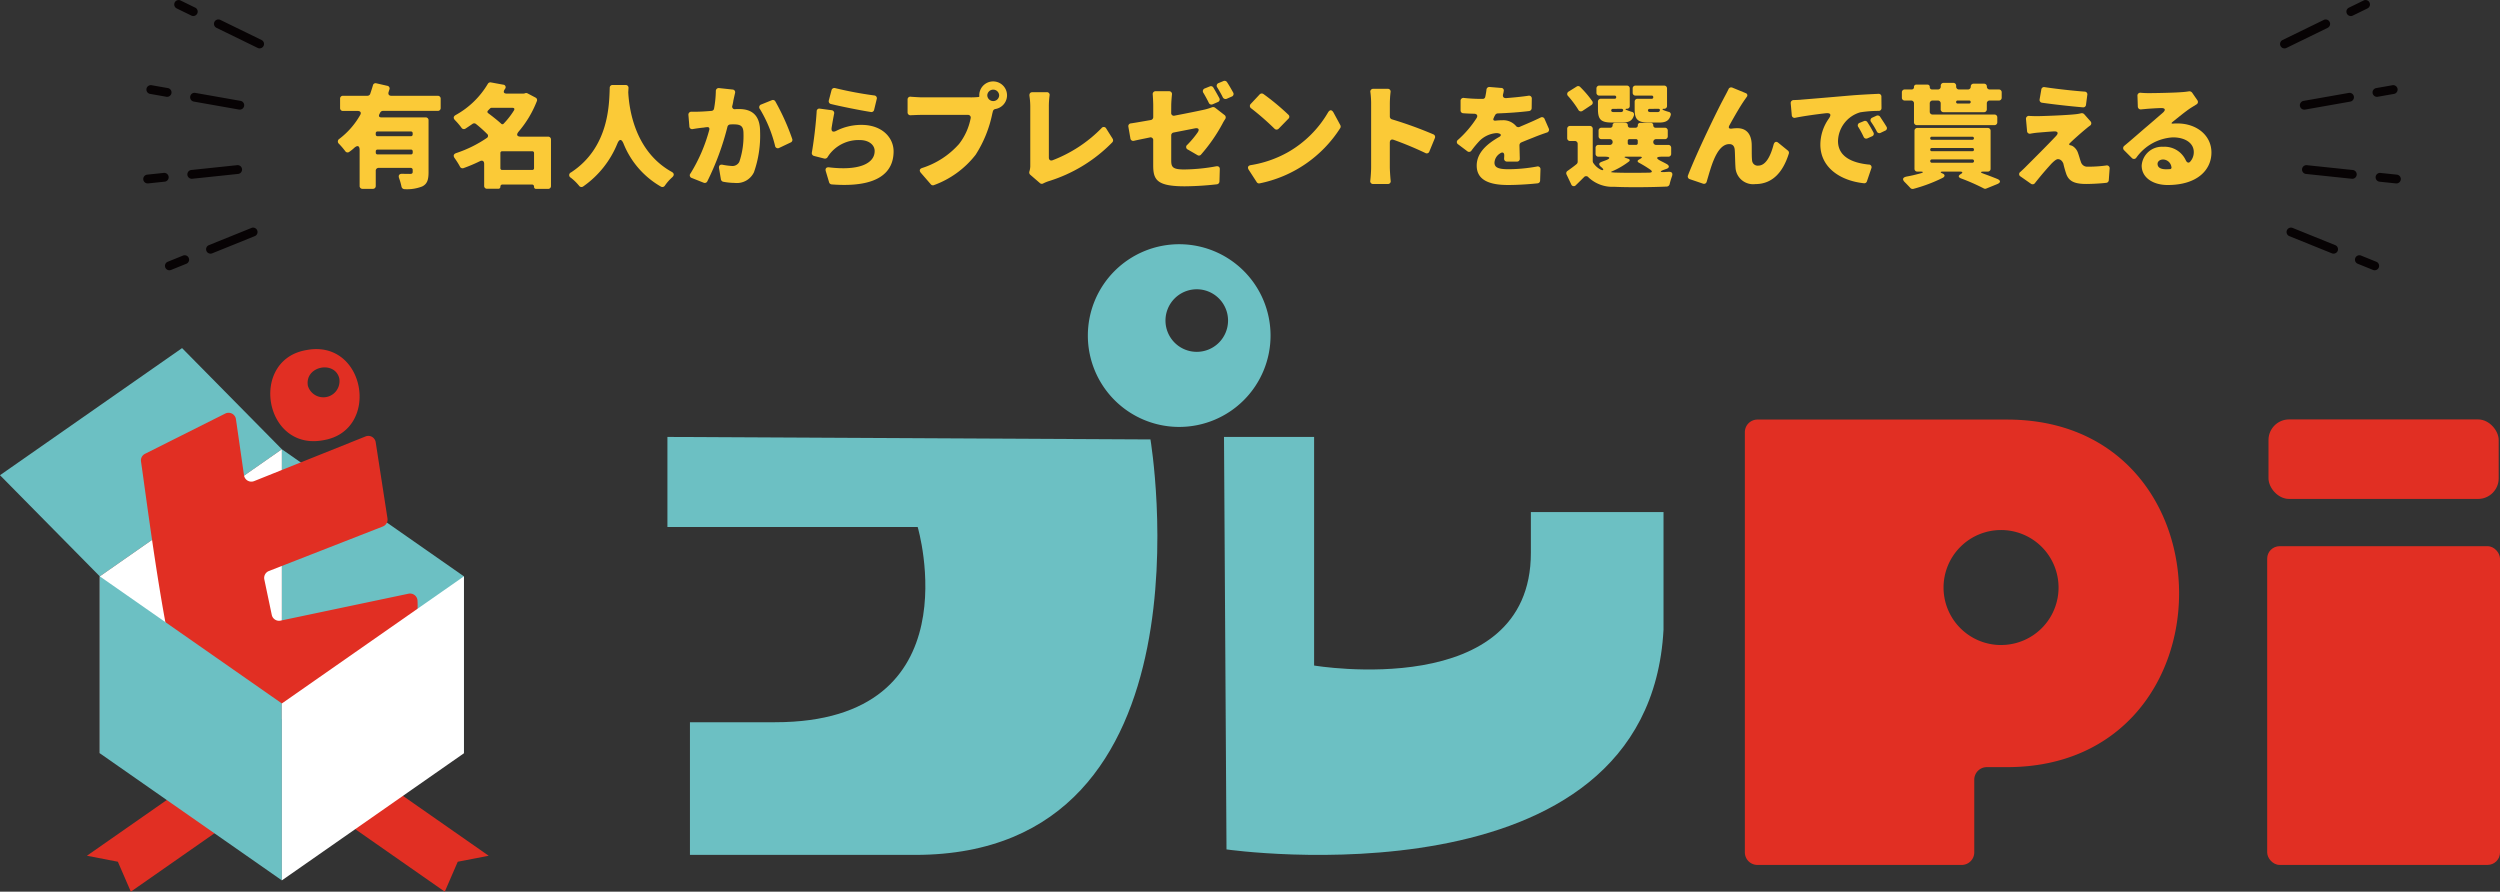
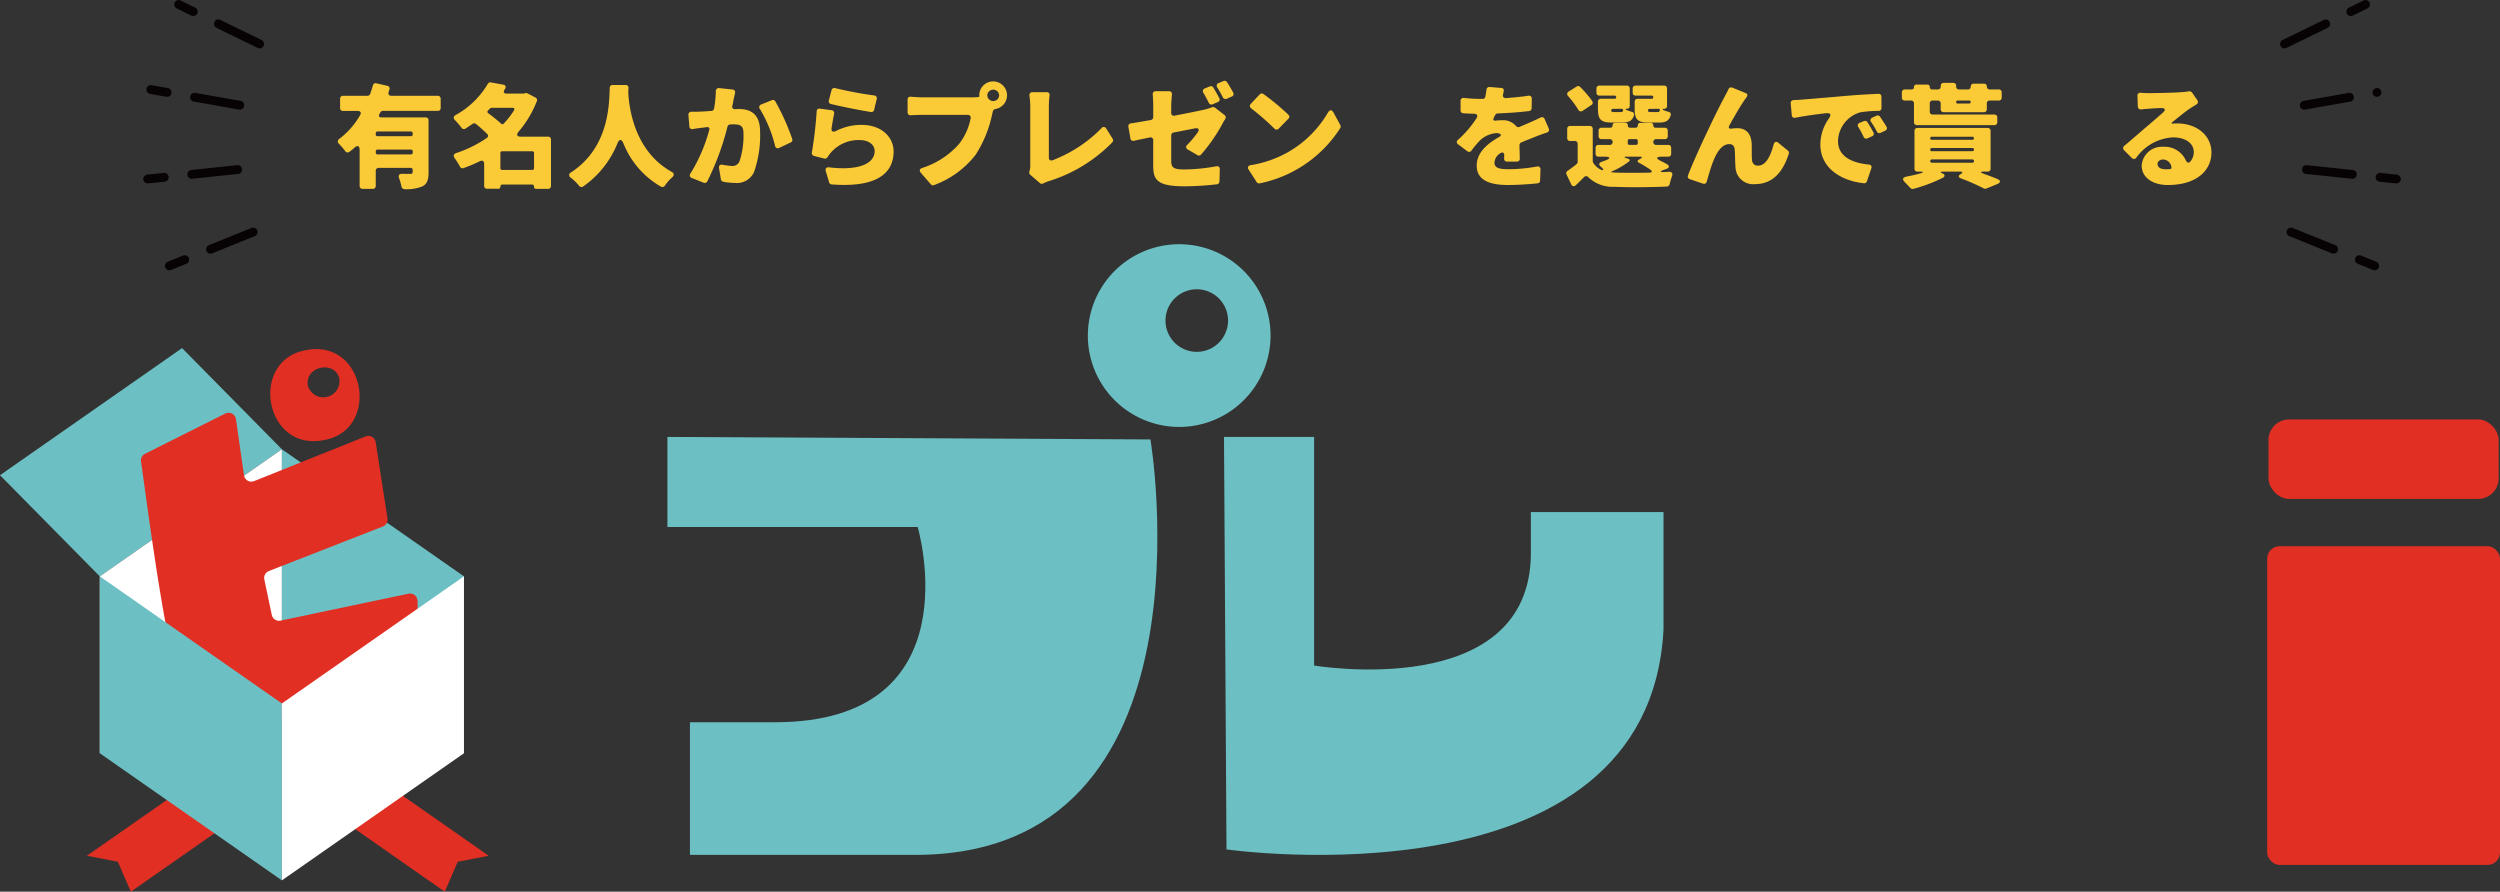
<svg xmlns="http://www.w3.org/2000/svg" width="300" height="107" viewBox="0 0 300 107">
  <rect x="0" y="0" width="300" height="107" fill="#333333" stroke="none" />
  <g id="グループ_63" data-name="グループ 63" transform="translate(-127.559 -204.213)">
    <g id="グループ_50" data-name="グループ 50" transform="translate(127.559 233.52)">
      <g id="グループ_47" data-name="グループ 47" transform="translate(0 12.465)">
        <path id="パス_106" data-name="パス 106" d="M149.407,251.576l-21.848,15.253,11.976,12.138,21.848-15.253Z" transform="translate(-127.559 -251.576)" fill="#6cc0c3" />
        <path id="パス_107" data-name="パス 107" d="M139.385,318.939l18.28-12.761,4.956,4.53L144.655,323.25l-1.557-3.593Z" transform="translate(-128.955 -258.022)" fill="#e12f23" />
        <path id="パス_108" data-name="パス 108" d="M190.939,318.939l-18.28-12.761-4.956,4.53,17.967,12.543,1.557-3.593Z" transform="translate(-132.298 -258.022)" fill="#e12f23" />
        <path id="パス_109" data-name="パス 109" d="M187.759,301.822l-21.848-15.253v-21.23l21.848,15.253Z" transform="translate(-132.087 -253.201)" fill="#6cc0c3" />
        <path id="パス_110" data-name="パス 110" d="M141.138,301.822l21.848-15.253v-21.23l-21.848,15.253Z" transform="translate(-129.162 -253.201)" fill="#fff" />
        <g id="グループ_46" data-name="グループ 46" transform="translate(16.91 0.119)">
          <path id="パス_111" data-name="パス 111" d="M147.226,265.3l9.624-4.827a.894.894,0,0,1,1.285.672l.967,6.729a.893.893,0,0,0,1.222.7l13.36-5.356a.893.893,0,0,1,1.221.691l1.415,9.146a.893.893,0,0,1-.551.966l-13.686,5.347a.894.894,0,0,0-.539,1.027l.892,4.246a.894.894,0,0,0,1.045.68l15.371-3.235a.9.9,0,0,1,1.072.831c.226,4.516-2,10.824-7.41,12.535-9.036,2.858-20.234,3.281-22.555-8.425-1.417-7.147-2.759-17.748-3.216-20.8A.888.888,0,0,1,147.226,265.3Z" transform="translate(-146.732 -252.735)" fill="#e12f23" />
          <path id="パス_112" data-name="パス 112" d="M170.709,262.644c-7.137,1.351-8.931-9.664-2.031-10.817C175.813,250.472,177.605,261.5,170.709,262.644Zm-1.86-6.518a1.939,1.939,0,0,0,3.756-.945C172.019,253.036,168.432,253.772,168.848,256.126Z" transform="translate(-148.81 -251.711)" fill="#e12f23" />
        </g>
        <path id="パス_113" data-name="パス 113" d="M162.986,319.116l-21.848-15.253v-21.23l21.848,15.253Z" transform="translate(-129.162 -255.243)" fill="#6cc0c3" />
        <path id="パス_114" data-name="パス 114" d="M165.911,319.116l21.848-15.253v-21.23l-21.848,15.253Z" transform="translate(-132.087 -255.243)" fill="#fff" />
      </g>
      <g id="グループ_49" data-name="グループ 49" transform="translate(80.09)">
        <path id="パス_115" data-name="パス 115" d="M276.334,263.964s8.409,49.855-28.231,49.855h-27.03V297.9h10.211c24.027,0,17.119-23.426,17.119-23.426H218.37V263.664Z" transform="translate(-218.37 -240.539)" fill="#6cc0c3" />
        <path id="パス_116" data-name="パス 116" d="M294.4,313.161s50.64,7.265,52.443-26.372V272.68H330.925v4.891c0,17.927-26.013,13.524-26.013,13.524V263.664H294.1Z" transform="translate(-227.31 -240.539)" fill="#6cc0c3" />
-         <path id="パス_117" data-name="パス 117" d="M396.431,261.3H366.482a1.512,1.512,0,0,0-1.512,1.512v50.421a1.511,1.511,0,0,0,1.512,1.512h24.506a1.511,1.511,0,0,0,1.511-1.512V304.52a1.512,1.512,0,0,1,1.512-1.512h2.421C423.96,303.009,423.96,261.3,396.431,261.3Zm-.7,27.056a6.9,6.9,0,1,1,6.882-6.9A6.893,6.893,0,0,1,395.729,288.353Z" transform="translate(-235.677 -240.259)" fill="#e12f23" />
        <g id="グループ_48" data-name="グループ 48" transform="translate(191.972 21.023)">
          <rect id="長方形_399" data-name="長方形 399" width="27.938" height="38.245" rx="1.491" transform="translate(0 15.214)" fill="#e12f23" />
          <rect id="長方形_400" data-name="長方形 400" width="27.624" height="9.542" rx="2.474" transform="translate(0.157)" fill="#e12f23" />
        </g>
        <path id="パス_118" data-name="パス 118" d="M286.542,237.443A10.962,10.962,0,1,0,297.5,248.4,10.962,10.962,0,0,0,286.542,237.443Zm2.1,12.914A3.754,3.754,0,1,1,292.4,246.6,3.755,3.755,0,0,1,288.644,250.357Z" transform="translate(-225.124 -237.443)" fill="#6cc0c3" />
      </g>
    </g>
    <g id="グループ_51" data-name="グループ 51" transform="translate(168.103 213.913)">
      <path id="パス_119" data-name="パス 119" d="M185.514,218.856h-6.578a.37.37,0,0,0-.325.2c-.028.071-.071.127-.1.2-.113.226-.028.381.24.381h5.308a.333.333,0,0,1,.353.353v6.226c0,.889-.155,1.411-.763,1.708a4.981,4.981,0,0,1-2.118.325.376.376,0,0,1-.367-.31,7.571,7.571,0,0,0-.282-1c-.127-.339.014-.55.381-.536.41.014.805.014.946.014.212,0,.3-.071.3-.24v-.24a.23.23,0,0,0-.24-.241h-3.84a.334.334,0,0,0-.353.354v1.807a.333.333,0,0,1-.353.353h-1.229a.333.333,0,0,1-.353-.353v-4.292c0-.522-.24-.622-.635-.282a4.951,4.951,0,0,1-.593.479.333.333,0,0,1-.495-.07,8.8,8.8,0,0,0-.762-.89.365.365,0,0,1,.056-.593,9.424,9.424,0,0,0,2.484-2.838c.183-.3.056-.508-.3-.508H174.15a.333.333,0,0,1-.353-.353v-1.115a.333.333,0,0,1,.353-.353h2.936a.348.348,0,0,0,.325-.227c.113-.339.226-.677.325-1.016a.324.324,0,0,1,.409-.254l1.312.3a.323.323,0,0,1,.255.452l-.085.268c-.1.3.028.481.339.481h5.547a.334.334,0,0,1,.354.353V218.5A.334.334,0,0,1,185.514,218.856Zm-3.007,2.824v-.141a.2.2,0,0,0-.212-.212h-4.009a.2.2,0,0,0-.212.212v.141a.2.2,0,0,0,.212.212H182.3A.2.2,0,0,0,182.507,221.68Zm-4.221,2.4H182.3a.2.2,0,0,0,.212-.212v-.155a.2.2,0,0,0-.212-.213h-4.009a.2.2,0,0,0-.212.213v.155A.2.2,0,0,0,178.286,224.079Z" transform="translate(-173.53 -215.249)" fill="#fbca37" />
      <path id="パス_120" data-name="パス 120" d="M200.965,222.287v5.562a.334.334,0,0,1-.354.353H199.2a.241.241,0,0,1-.268-.255.242.242,0,0,0-.254-.268h-3.53a.238.238,0,0,0-.254.254.237.237,0,0,1-.254.255H193.3a.333.333,0,0,1-.353-.353V225.21c0-.354-.212-.481-.522-.325a19.367,19.367,0,0,1-1.934.819.342.342,0,0,1-.452-.183,9.661,9.661,0,0,0-.621-.989c-.213-.282-.156-.522.2-.635a14.726,14.726,0,0,0,3.628-1.793.3.3,0,0,0,.042-.508,15.177,15.177,0,0,0-1.312-1.172.342.342,0,0,0-.438-.014c-.268.183-.536.367-.818.551a.346.346,0,0,1-.508-.114,8.388,8.388,0,0,0-.749-.875c-.24-.24-.226-.466.071-.635a10.241,10.241,0,0,0,3.854-3.741.35.35,0,0,1,.381-.169l1.454.268a.306.306,0,0,1,.226.508l-.056.085c-.183.3-.085.48.268.48h2l.085-.013h.028l.113-.043a.356.356,0,0,1,.268.029l.96.508a.326.326,0,0,1,.155.423,12.728,12.728,0,0,1-2.174,3.642c-.325.381-.226.621.268.621h3.246A.334.334,0,0,1,200.965,222.287Zm-4.631-3.812h-2.513a.2.2,0,0,0-.155.071c-.1.086-.183.183-.268.269a.194.194,0,0,0,.042.31c.508.381,1.087.833,1.553,1.256a.194.194,0,0,0,.3-.014,9.545,9.545,0,0,0,1.229-1.581C196.632,218.6,196.561,218.475,196.334,218.475Zm-1.228,7.454h3.613a.2.2,0,0,0,.213-.212V223.9a.2.2,0,0,0-.213-.212h-3.613a.2.2,0,0,0-.212.212v1.821A.2.2,0,0,0,195.107,225.93Z" transform="translate(-175.391 -215.236)" fill="#fbca37" />
      <path id="パス_121" data-name="パス 121" d="M210.214,215.78h1.553a.33.33,0,0,1,.353.367l-.028.494v.029c.1,1.877.734,7.044,5.209,9.529.31.169.325.409.071.649a5.572,5.572,0,0,0-.875.989.355.355,0,0,1-.48.14,10.392,10.392,0,0,1-4.5-5.181c-.24-.564-.494-.564-.734.014a11.57,11.57,0,0,1-4.094,5.139.346.346,0,0,1-.494-.071,5.947,5.947,0,0,0-1-.975.348.348,0,0,1,.029-.635c4.56-2.979,4.574-8.146,4.644-10.15A.322.322,0,0,1,210.214,215.78Z" transform="translate(-177.244 -215.279)" fill="#fbca37" />
      <path id="パス_122" data-name="パス 122" d="M224.932,216.2l1.58.169a.325.325,0,0,1,.31.424l-.2.889a5.054,5.054,0,0,1-.127.635.308.308,0,0,0,.354.41c.168-.015.325-.015.452-.015,1.524,0,2.527.721,2.527,2.711a13.269,13.269,0,0,1-.735,4.87,2.27,2.27,0,0,1-2.315,1.284,7.587,7.587,0,0,1-1.369-.14.367.367,0,0,1-.283-.283l-.225-1.341c-.042-.325.127-.481.452-.41a8.5,8.5,0,0,0,1.087.141.913.913,0,0,0,.9-.508,9.691,9.691,0,0,0,.494-3.4c0-.96-.409-1.087-1.243-1.087a3.458,3.458,0,0,0-.353.014.361.361,0,0,0-.325.268,32.3,32.3,0,0,1-2.428,6.578.34.34,0,0,1-.437.141l-1.412-.564a.333.333,0,0,1-.155-.55,19.539,19.539,0,0,0,2.245-5.209c.071-.24-.056-.382-.282-.34h-.028c-.155.014-.31.043-.409.056-.325.028-.833.1-1.243.17a.331.331,0,0,1-.423-.325l-.113-1.355a.353.353,0,0,1,.381-.4c.381.014.748,0,1.129-.015.325-.014.763-.041,1.257-.085a.33.33,0,0,0,.31-.282,12.926,12.926,0,0,0,.212-2.089A.348.348,0,0,1,224.932,216.2Zm5.039,1.962,1.256-.508a.333.333,0,0,1,.423.127,27.4,27.4,0,0,1,2.034,4.517.329.329,0,0,1-.183.423l-1.37.65a.337.337,0,0,1-.508-.254,15.768,15.768,0,0,0-1.807-4.39A.348.348,0,0,1,229.971,218.158Z" transform="translate(-179.161 -215.327)" fill="#fbca37" />
      <path id="パス_123" data-name="パス 123" d="M240.691,219.288c-.1.494-.212,1.129-.3,1.679-.056.438.155.565.55.367a6.622,6.622,0,0,1,3.036-.72c2.5,0,3.853,1.553,3.853,3.177,0,2.442-1.75,4.4-7.425,3.967a.35.35,0,0,1-.31-.241l-.4-1.341c-.1-.325.071-.508.4-.467,3.515.424,5.463-.423,5.463-1.961,0-.749-.72-1.313-1.778-1.313a4.419,4.419,0,0,0-3.431,1.454,4.187,4.187,0,0,0-.423.564.371.371,0,0,1-.423.2l-1.214-.31a.35.35,0,0,1-.268-.409c.226-1.3.48-3.318.579-4.942a.319.319,0,0,1,.4-.325l1.384.184A.342.342,0,0,1,240.691,219.288Zm-.635-1.6.325-1.229a.347.347,0,0,1,.452-.254,45.33,45.33,0,0,0,4.673.876.333.333,0,0,1,.3.437l-.311,1.284a.331.331,0,0,1-.381.268c-1.341-.212-3.642-.677-4.8-.96A.338.338,0,0,1,240.056,217.692Z" transform="translate(-181.143 -215.328)" fill="#fbca37" />
      <path id="パス_124" data-name="パス 124" d="M258.762,217.206c.212,0,.494-.014.79-.042a.081.081,0,0,0,.056-.015c.028-.013.042-.041.056-.084v-.028l-.014-.056v-.029A1.666,1.666,0,1,1,261.6,218.6a.386.386,0,0,0-.31.254l-.085.34a14.423,14.423,0,0,1-1.991,4.9,11.193,11.193,0,0,1-5,3.642.329.329,0,0,1-.381-.1l-1.2-1.384c-.212-.254-.141-.48.183-.579a9.942,9.942,0,0,0,4.4-2.865,7.236,7.236,0,0,0,1.4-3.091.324.324,0,0,0-.339-.409h-5.492c-.466,0-.975.027-1.356.042a.335.335,0,0,1-.381-.353v-1.511a.327.327,0,0,1,.4-.353c.438.028,1.017.071,1.341.071Zm3.275-.241a.713.713,0,0,0-1.425,0,.713.713,0,0,0,1.425,0Z" transform="translate(-182.682 -215.222)" fill="#fbca37" />
      <path id="パス_125" data-name="パス 125" d="M268.868,227.654l-1.144-.988a.371.371,0,0,1-.1-.409,2.278,2.278,0,0,0,.1-.748V218.45a8.906,8.906,0,0,0-.1-1.257c-.028-.268.1-.437.367-.437h1.694a.323.323,0,0,1,.353.4,10.024,10.024,0,0,0-.084,1.3v6.141c0,.282.183.423.451.325a16.408,16.408,0,0,0,5.859-3.84.332.332,0,0,1,.579.043l.762,1.214a.359.359,0,0,1-.027.423A18.137,18.137,0,0,1,270,227.414a4.735,4.735,0,0,0-.706.283A.341.341,0,0,1,268.868,227.654Z" transform="translate(-184.635 -215.394)" fill="#fbca37" />
      <path id="パス_126" data-name="パス 126" d="M286.225,219.045a.319.319,0,0,0,.423.339c1.581-.3,3.007-.593,3.571-.721a6.524,6.524,0,0,0,.876-.268.4.4,0,0,1,.4.042l1.144.889a.353.353,0,0,1,.071.467,5.434,5.434,0,0,0-.325.55,19.855,19.855,0,0,1-2.6,3.741.322.322,0,0,1-.409.042l-1.143-.664a.329.329,0,0,1-.071-.579,11.6,11.6,0,0,0,1.229-1.468c.269-.382.113-.594-.353-.494-.635.127-1.539.3-2.528.494a.335.335,0,0,0-.281.339v3.021c0,.791.183,1.072,1.566,1.072a22.592,22.592,0,0,0,3.84-.381c.269-.042.437.1.423.354l-.041,1.468a.352.352,0,0,1-.311.34,36.624,36.624,0,0,1-3.839.24c-3.36,0-3.8-.777-3.8-2.514v-2.992a.323.323,0,0,0-.424-.353c-.734.155-1.4.282-1.891.4a.341.341,0,0,1-.424-.3l-.24-1.384a.332.332,0,0,1,.31-.409c.593-.085,1.44-.24,2.372-.4a.349.349,0,0,0,.3-.353v-1.384c0-.353-.028-.889-.057-1.312a.342.342,0,0,1,.367-.41h1.568a.342.342,0,0,1,.367.41c-.042.423-.085.945-.085,1.312Zm5.59-1.285-.621.268a.344.344,0,0,1-.452-.169c-.183-.381-.423-.818-.649-1.2a.345.345,0,0,1,.168-.537l.594-.24a.335.335,0,0,1,.424.127c.239.4.508.875.719,1.271A.328.328,0,0,1,291.815,217.76Zm1.68-.663-.607.268a.371.371,0,0,1-.467-.169c-.183-.382-.437-.819-.663-1.186a.338.338,0,0,1,.169-.536l.579-.24a.35.35,0,0,1,.423.141c.254.381.522.861.735,1.242A.334.334,0,0,1,293.495,217.1Z" transform="translate(-186.226 -215.211)" fill="#fbca37" />
      <path id="パス_127" data-name="パス 127" d="M297.7,225.531a13.38,13.38,0,0,0,4.462-1.553,13.022,13.022,0,0,0,4.8-4.758c.212-.353.452-.367.663,0l.819,1.511a.367.367,0,0,1,0,.34,15,15,0,0,1-9.685,6.649.324.324,0,0,1-.353-.156l-.96-1.482C297.273,225.8,297.371,225.588,297.7,225.531ZM299.221,217a28.673,28.673,0,0,1,2.992,2.484.315.315,0,0,1,0,.48l-1.158,1.185a.349.349,0,0,1-.522,0,31.7,31.7,0,0,0-2.781-2.428.339.339,0,0,1-.057-.536l1.059-1.129A.349.349,0,0,1,299.221,217Z" transform="translate(-188.149 -215.416)" fill="#fbca37" />
-       <path id="パス_128" data-name="パス 128" d="M321.755,222.207l-.663,1.61a.328.328,0,0,1-.48.183,40.313,40.313,0,0,0-3.8-1.581c-.281-.1-.465.028-.465.339v2.937c0,.3.042,1.03.1,1.623a.327.327,0,0,1-.352.4h-1.737a.333.333,0,0,1-.353-.409c.056-.522.1-1.171.1-1.609v-7.652a10.833,10.833,0,0,0-.085-1.327.333.333,0,0,1,.354-.423h1.707a.328.328,0,0,1,.354.4,12.937,12.937,0,0,0-.085,1.356v1.567a.346.346,0,0,0,.254.339,48.029,48.029,0,0,1,4.984,1.807A.335.335,0,0,1,321.755,222.207Z" transform="translate(-190.113 -215.339)" fill="#fbca37" />
      <path id="パス_129" data-name="パス 129" d="M332.979,225h-1.171a.334.334,0,0,1-.353-.381c0-.1.013-.2.013-.31.029-.381-.2-.508-.508-.282a1.39,1.39,0,0,0-.663,1.1c0,.564.424.791,1.666.791a19.3,19.3,0,0,0,3.431-.325.332.332,0,0,1,.423.367l-.043,1.326a.335.335,0,0,1-.31.325c-.89.1-2.372.2-3.544.2-2.188,0-3.755-.565-3.755-2.329,0-1.6,1.341-2.669,2.711-3.445.212-.113.254-.3.041-.381a1,1,0,0,0-.408-.071,3.205,3.205,0,0,0-1.963.889,11.9,11.9,0,0,0-1.016,1.214.333.333,0,0,1-.494.071l-1.087-.819a.323.323,0,0,1-.029-.55,12.5,12.5,0,0,0,2.231-2.611c.183-.3.042-.508-.3-.522-.409,0-.889-.028-1.312-.056a.335.335,0,0,1-.311-.354v-1.115a.342.342,0,0,1,.41-.367,19.193,19.193,0,0,0,1.976.113h.269a.3.3,0,0,0,.31-.254,7.756,7.756,0,0,0,.141-.833.35.35,0,0,1,.4-.34l1.356.113a.3.3,0,0,1,.31.4v.028a2.342,2.342,0,0,1-.071.325c-.071.3.057.481.368.467.9-.071,1.807-.155,2.654-.282a.333.333,0,0,1,.424.353l-.015,1.129a.351.351,0,0,1-.31.353c-1.13.142-2.527.24-3.769.283a.378.378,0,0,0-.31.211c-.041.086-.1.17-.141.269v.028c-.154.254-.056.4.254.353.268-.028.579-.042.791-.042a2.007,2.007,0,0,1,1.581.663.378.378,0,0,0,.48.127c.409-.183.762-.325,1.144-.494.465-.2.917-.409,1.355-.621a.333.333,0,0,1,.48.183l.494,1.13a.347.347,0,0,1-.24.494c-.467.155-1.045.367-1.425.522-.452.183-1.017.4-1.638.663a.377.377,0,0,0-.212.339l.042,1.6A.325.325,0,0,1,332.979,225Z" transform="translate(-191.504 -215.311)" fill="#fbca37" />
      <path id="パス_130" data-name="パス 130" d="M352.647,225.868l-.24.086c-.551.2-.522.31.056.282.169-.014.339-.028.495-.028.38-.028.521.169.4.522a8.9,8.9,0,0,0-.283.945.373.373,0,0,1-.339.3c-1.821.084-4.616.113-6.31.027a4.174,4.174,0,0,1-3.091-1.129.345.345,0,0,0-.551-.014c-.3.3-.607.608-.96.945a.324.324,0,0,1-.564-.1l-.55-1.158a.334.334,0,0,1,.113-.452c.352-.254.734-.522,1.087-.819a.374.374,0,0,0,.127-.268v-2.146a.334.334,0,0,0-.354-.353h-.55a.333.333,0,0,1-.353-.353v-1.1a.333.333,0,0,1,.353-.353h2.357a.334.334,0,0,1,.354.353v3.9l.028.113c.014.015.014.042.028.056a2.386,2.386,0,0,0,.847.791c.41.212.495.028.128-.268s-.325-.523.1-.664c.141-.056.282-.1.423-.155.622-.226.565-.437-.1-.437h-.762a.334.334,0,0,1-.353-.353v-.706a.334.334,0,0,1,.353-.354h1.356a.33.33,0,0,0,.339-.353.326.326,0,0,0-.339-.339H344.9a.334.334,0,0,1-.354-.353v-.663a.334.334,0,0,1,.354-.354h1.043a.271.271,0,0,0,.283-.3.271.271,0,0,1,.3-.282h1.243a.267.267,0,0,1,.282.282.274.274,0,0,0,.3.3h.621a.271.271,0,0,0,.283-.3.27.27,0,0,1,.3-.282h1.271a.267.267,0,0,1,.282.282.274.274,0,0,0,.3.3h1.087a.334.334,0,0,1,.353.354v.663a.333.333,0,0,1-.353.353h-1.03a.33.33,0,0,0-.354.339.334.334,0,0,0,.354.353h1.439a.333.333,0,0,1,.353.354v.706a.333.333,0,0,1-.353.353h-.776c-.692,0-.734.2-.127.508.254.127.508.254.734.381C353.084,225.487,353.056,225.741,352.647,225.868Zm-8.964-7.679-1.045.692a.349.349,0,0,1-.536-.142,11.815,11.815,0,0,0-1.214-1.623.335.335,0,0,1,.085-.551l.945-.593a.327.327,0,0,1,.423.056,12.275,12.275,0,0,1,1.454,1.708A.323.323,0,0,1,343.683,218.189Zm2.978-.945a.17.17,0,0,0-.183-.183h-1.834a.334.334,0,0,1-.354-.354v-.494a.334.334,0,0,1,.354-.353h3.289a.333.333,0,0,1,.353.353V218.3a.326.326,0,0,1-.339.339c-.2,0-.226.071-.057.155h.029a6.076,6.076,0,0,0,.607.213.324.324,0,0,1,.268.409c-.2.677-.621.875-1.4.875h-1.257c-1.312,0-1.666-.367-1.666-1.6v-.9a.334.334,0,0,1,.354-.353h1.651A.175.175,0,0,0,346.661,217.244Zm1.243,7.326.2.071c.2.071.24.212.071.339a9.451,9.451,0,0,1-2.019,1.172c-.141.056-.141.113.014.113l.254.028c1.045.042,2.641.042,4.207.014.353-.014.409-.155.113-.367a14.46,14.46,0,0,0-1.341-.819c-.226-.113-.226-.268-.013-.381l.141-.085c.3-.155.268-.268-.071-.268h-1.525C347.579,224.387,347.564,224.457,347.9,224.57Zm-.706-5.534c.156,0,.226-.027.283-.154s-.042-.241-.2-.241l-1.017.014a.183.183,0,0,0-.2.213c.028.141.127.168.325.168Zm.848,3.459v.268a.2.2,0,0,0,.212.212h.776a.2.2,0,0,0,.213-.212v-.268a.2.2,0,0,0-.213-.212h-.776A.2.2,0,0,0,348.045,222.495Zm3.063-5.251a.17.17,0,0,0-.183-.183H348.99a.334.334,0,0,1-.353-.354v-.494a.333.333,0,0,1,.353-.353h3.417a.333.333,0,0,1,.353.353v2.075a.333.333,0,0,1-.353.353c-.226,0-.255.085-.056.17a6.05,6.05,0,0,0,.593.2.307.307,0,0,1,.254.409c-.2.677-.621.875-1.4.875h-1.243c-1.312,0-1.679-.367-1.679-1.6v-.9a.333.333,0,0,1,.352-.353h1.694A.175.175,0,0,0,351.108,217.244Zm.494,1.792c.155,0,.241-.027.283-.154.071-.142-.029-.241-.183-.241l-1.031.014a.183.183,0,0,0-.2.213c.042.141.127.168.339.168Z" transform="translate(-193.26 -215.288)" fill="#fbca37" />
      <path id="パス_131" data-name="パス 131" d="M364.289,217.23l-.212.3c-.579.818-1.284,2.061-1.863,3.105-.183.325-.071.467.31.41a4.677,4.677,0,0,1,.636-.043c1.058,0,1.637.678,1.708,1.821.028.481-.014,1.567.056,2.075a.664.664,0,0,0,.734.594c.862,0,1.453-1.031,1.849-2.542.1-.325.325-.409.579-.183l1.13.918a.329.329,0,0,1,.113.367c-.706,2.245-1.976,3.656-4.023,3.656a2.12,2.12,0,0,1-2.372-1.919c-.056-.692-.056-1.807-.1-2.23s-.254-.65-.649-.65c-.819,0-1.426.833-1.878,1.934-.283.65-.608,1.807-.833,2.569a.33.33,0,0,1-.452.24l-1.58-.536a.335.335,0,0,1-.213-.452c1.059-2.753,3.572-7.92,4.235-9.133.155-.31.382-.706.621-1.2a.349.349,0,0,1,.467-.2l1.61.663A.274.274,0,0,1,364.289,217.23Z" transform="translate(-195.214 -215.317)" fill="#fbca37" />
      <path id="パス_132" data-name="パス 132" d="M371.561,217.729c.409-.014.776-.028.989-.056,1.242-.1,3.246-.268,5.674-.48,1.172-.1,2.541-.17,3.5-.213a.325.325,0,0,1,.367.354l.013,1.341a.332.332,0,0,1-.352.353,14.053,14.053,0,0,0-2.2.17,3.69,3.69,0,0,0-2.668,3.444c0,1.821,1.595,2.611,3.671,2.824a.324.324,0,0,1,.325.465l-.523,1.54a.332.332,0,0,1-.353.24c-2.852-.3-5.238-1.893-5.238-4.645a5.43,5.43,0,0,1,.989-3.077c.367-.509.268-.748-.381-.677-1.073.127-2.47.31-3.6.536a.332.332,0,0,1-.438-.311l-.127-1.411A.352.352,0,0,1,371.561,217.729Zm8.852,2.654a13.711,13.711,0,0,1,.72,1.228.319.319,0,0,1-.169.467l-.537.24a.336.336,0,0,1-.466-.169,10.967,10.967,0,0,0-.621-1.158.328.328,0,0,1,.155-.536l.494-.2A.33.33,0,0,1,380.413,220.382Zm1.524-.649c.24.367.536.8.762,1.185a.32.32,0,0,1-.154.481l-.537.254a.328.328,0,0,1-.466-.155,9.5,9.5,0,0,0-.678-1.13.334.334,0,0,1,.141-.536l.495-.226A.351.351,0,0,1,381.937,219.733Z" transform="translate(-196.867 -215.42)" fill="#fbca37" />
      <path id="パス_133" data-name="パス 133" d="M387.788,220.207v-2.245a.333.333,0,0,0-.352-.353h-.749a.333.333,0,0,1-.353-.353v-.621a.334.334,0,0,1,.353-.354h.819a.27.27,0,0,0,.281-.3.271.271,0,0,1,.3-.282H389.4a.267.267,0,0,1,.282.282.274.274,0,0,0,.3.3h.663a.333.333,0,0,0,.353-.353v-.085a.334.334,0,0,1,.354-.353h1.142a.334.334,0,0,1,.354.353v.085a.333.333,0,0,0,.353.353h1.058a.33.33,0,0,0,.34-.353.33.33,0,0,1,.353-.339h1.243a.327.327,0,0,1,.339.339.333.333,0,0,0,.353.353h1.073a.333.333,0,0,1,.352.354v.621a.333.333,0,0,1-.352.353H396.88a.333.333,0,0,0-.353.353v.691a.335.335,0,0,1-.354.354h-4.827a.334.334,0,0,1-.354-.354v-.691a.333.333,0,0,0-.353-.353h-.608a.333.333,0,0,0-.352.353v.974a.333.333,0,0,0,.352.354h7.4a.333.333,0,0,1,.353.353v.564a.333.333,0,0,1-.353.353h-9.289A.334.334,0,0,1,387.788,220.207Zm8.838,5.929H396.2c-.48,0-.494.1-.056.254.579.212,1.143.423,1.623.621.452.183.452.452-.014.635l-1.284.523a.345.345,0,0,1-.31-.014,24.649,24.649,0,0,0-2.724-1.2c-.34-.127-.368-.325-.057-.508s.268-.31-.084-.31h-2.034c-.339,0-.353.1-.042.226s.311.367.015.522a18.523,18.523,0,0,1-3.53,1.327.368.368,0,0,1-.354-.113c-.183-.2-.409-.437-.649-.677-.353-.34-.282-.594.212-.692.565-.1,1.144-.24,1.652-.381.409-.113.381-.212-.028-.212H388.2a.333.333,0,0,1-.353-.353v-4.532a.333.333,0,0,1,.353-.352h8.428a.333.333,0,0,1,.353.352v4.532A.333.333,0,0,1,396.626,226.136Zm-6.89-4a.17.17,0,0,0,.183.183H394.8a.183.183,0,1,0,0-.367H389.92A.17.17,0,0,0,389.737,222.141Zm0,1.355a.179.179,0,0,0,.2.2H394.8a.176.176,0,0,0,.184-.2.171.171,0,0,0-.184-.183h-4.869A.175.175,0,0,0,389.737,223.5Zm0,1.384a.194.194,0,0,0,.2.2h4.856a.2.2,0,1,0,0-.4h-4.856A.194.194,0,0,0,389.737,224.879Zm4.673-7.27h-1.384a.183.183,0,0,0,0,.367h1.384a.183.183,0,1,0,0-.367Z" transform="translate(-198.653 -215.245)" fill="#fbca37" />
-       <path id="パス_134" data-name="パス 134" d="M410.778,220.7c-.24.169-.423.34-.621.494-.536.452-1.4,1.214-1.793,1.61-.113.1-.085.2.056.24h.027a1.247,1.247,0,0,1,.241.085,1.546,1.546,0,0,1,.677.876c.127.339.226.748.339,1.044a.784.784,0,0,0,.819.565,15.862,15.862,0,0,0,2.2-.141.337.337,0,0,1,.424.381l-.1,1.383a.332.332,0,0,1-.282.311c-.663.084-1.821.14-2.4.14-1.356,0-2.061-.282-2.4-1.143a12.01,12.01,0,0,1-.354-1.229v-.027c-.155-.438-.437-.579-.663-.579-.2,0-.466.226-.79.55-.409.452-1.087,1.2-1.976,2.329a.341.341,0,0,1-.48.071l-1.229-.861a.32.32,0,0,1-.028-.564c.212-.2.452-.41.692-.664.663-.663,2.371-2.357,3.571-3.627.339-.353.24-.593-.254-.565-.706.043-1.468.114-2,.156-.282.027-.564.071-.79.113a.332.332,0,0,1-.424-.325l-.126-1.4a.345.345,0,0,1,.4-.4c.268.014.593.027.917.027.565,0,3.53-.1,4.7-.239a4.1,4.1,0,0,0,.565-.1.4.4,0,0,1,.409.113l.735.833A.341.341,0,0,1,410.778,220.7Zm-5.42-4.63c1.4.212,3.43.437,4.785.536a.325.325,0,0,1,.325.4l-.155,1.185a.331.331,0,0,1-.382.3c-1.355-.113-3.416-.339-4.884-.55a.338.338,0,0,1-.3-.409l.2-1.158A.338.338,0,0,1,405.358,216.067Z" transform="translate(-200.537 -215.312)" fill="#fbca37" />
      <path id="パス_135" data-name="パス 135" d="M424.72,216.8l.621.9a.34.34,0,0,1-.1.508l-.706.437c-.636.423-1.454,1.1-2.146,1.652-.213.169-.183.24.1.212.155-.014.3-.014.466-.014,2.273,0,4.08,1.4,4.08,3.487s-1.694,3.9-5.252,3.9c-1.75,0-3.119-.876-3.119-2.329a2.43,2.43,0,0,1,2.569-2.259,2.8,2.8,0,0,1,2.725,1.623c.126.268.339.382.535.155a1.709,1.709,0,0,0,.424-1.143c0-1.087-1.045-1.765-2.5-1.765a5.789,5.789,0,0,0-4.4,2.442.339.339,0,0,1-.537.028l-.917-.917a.347.347,0,0,1,.014-.537c.875-.72,2.146-1.849,2.838-2.428l1.75-1.511c.437-.367.34-.621-.226-.593-.536.014-1.1.056-1.539.085l-.776.071a.349.349,0,0,1-.423-.353l-.042-1.256a.341.341,0,0,1,.4-.382c.311.029.635.042.945.042.706,0,3.092-.042,3.882-.113a8.228,8.228,0,0,0,.931-.1A.416.416,0,0,1,424.72,216.8Zm-2.668,9.177a.184.184,0,0,0,.183-.24,1.037,1.037,0,0,0-.988-.918c-.424,0-.678.254-.678.522,0,.423.353.65,1.016.65C421.74,225.989,421.9,225.989,422.052,225.975Z" transform="translate(-202.207 -215.38)" fill="#fbca37" />
    </g>
    <g id="グループ_62" data-name="グループ 62" transform="translate(144.76 204.213)">
      <g id="グループ_56" data-name="グループ 56">
        <g id="グループ_52" data-name="グループ 52" transform="translate(3.694)">
          <path id="パス_136" data-name="パス 136" d="M162.159,210.334a.522.522,0,0,1-.232-.054l-4.955-2.417a.529.529,0,1,1,.465-.951l4.955,2.417a.529.529,0,0,1-.233,1Z" transform="translate(-151.892 -204.525)" fill="#070304" />
          <path id="パス_137" data-name="パス 137" d="M153.559,206.139a.522.522,0,0,1-.232-.054l-1.779-.867a.53.53,0,0,1,.465-.952l1.779.868a.529.529,0,0,1-.233,1Z" transform="translate(-151.251 -204.213)" fill="#070304" />
        </g>
        <g id="グループ_53" data-name="グループ 53" transform="translate(0.375 10.215)">
          <path id="パス_138" data-name="パス 138" d="M159.389,218.86a.546.546,0,0,1-.092-.008l-5.429-.958a.528.528,0,0,1-.43-.613.522.522,0,0,1,.613-.429l5.429.957a.529.529,0,0,1-.092,1.05Z" transform="translate(-148.189 -215.919)" fill="#070304" />
          <path id="パス_139" data-name="パス 139" d="M149.967,217.2a.553.553,0,0,1-.093-.008l-1.949-.344a.529.529,0,1,1,.183-1.042l1.949.343a.529.529,0,0,1-.091,1.05Z" transform="translate(-147.488 -215.795)" fill="#070304" />
        </g>
        <g id="グループ_54" data-name="グループ 54" transform="translate(0 19.818)">
          <path id="パス_140" data-name="パス 140" d="M153.593,228.318a.529.529,0,0,1-.055-1.056l5.482-.576a.529.529,0,1,1,.11,1.052l-5.482.577Z" transform="translate(-147.771 -226.683)" fill="#070304" />
          <path id="パス_141" data-name="パス 141" d="M147.592,229a.529.529,0,0,1-.055-1.056l1.969-.206a.529.529,0,1,1,.11,1.052l-1.968.207Z" transform="translate(-147.063 -226.807)" fill="#070304" />
        </g>
        <g id="グループ_55" data-name="グループ 55" transform="translate(2.599 27.314)">
          <path id="パス_142" data-name="パス 142" d="M156.134,238.307a.529.529,0,0,1-.2-1.02l5.111-2.065a.529.529,0,0,1,.4.981l-5.112,2.066A.536.536,0,0,1,156.134,238.307Z" transform="translate(-150.67 -235.183)" fill="#070304" />
          <path id="パス_143" data-name="パス 143" d="M150.538,240.744a.529.529,0,0,1-.2-1.02l1.834-.742a.529.529,0,0,1,.4.982l-1.835.741A.52.52,0,0,1,150.538,240.744Z" transform="translate(-150.009 -235.627)" fill="#070304" />
        </g>
      </g>
      <g id="グループ_61" data-name="グループ 61" transform="translate(256.398 0.001)">
        <g id="グループ_57" data-name="グループ 57">
          <path id="パス_144" data-name="パス 144" d="M438.311,210.334a.529.529,0,0,1-.232-1l4.955-2.417a.529.529,0,0,1,.464.951l-4.955,2.417A.517.517,0,0,1,438.311,210.334Z" transform="translate(-437.782 -204.526)" fill="#070304" />
          <path id="パス_145" data-name="パス 145" d="M447.336,206.139a.529.529,0,0,1-.231-1l1.778-.868a.529.529,0,0,1,.464.952l-1.779.867A.517.517,0,0,1,447.336,206.139Z" transform="translate(-438.847 -204.214)" fill="#070304" />
        </g>
        <g id="グループ_58" data-name="グループ 58" transform="translate(2.387 10.216)">
          <path id="パス_146" data-name="パス 146" d="M441.017,218.86a.529.529,0,0,1-.092-1.05l5.43-.957a.529.529,0,1,1,.184,1.042l-5.43.958A.548.548,0,0,1,441.017,218.86Z" transform="translate(-440.489 -215.92)" fill="#070304" />
-           <path id="パス_147" data-name="パス 147" d="M450.906,217.2a.529.529,0,0,1-.092-1.05l1.949-.343a.529.529,0,1,1,.184,1.042L451,217.19A.547.547,0,0,1,450.906,217.2Z" transform="translate(-441.656 -215.797)" fill="#070304" />
+           <path id="パス_147" data-name="パス 147" d="M450.906,217.2a.529.529,0,0,1-.092-1.05a.529.529,0,1,1,.184,1.042L451,217.19A.547.547,0,0,1,450.906,217.2Z" transform="translate(-441.656 -215.797)" fill="#070304" />
        </g>
        <g id="グループ_59" data-name="グループ 59" transform="translate(2.657 19.816)">
          <path id="パス_148" data-name="パス 148" d="M446.807,228.318l-.056,0-5.483-.577a.529.529,0,1,1,.11-1.052l5.483.576a.529.529,0,0,1-.055,1.056Z" transform="translate(-440.795 -226.683)" fill="#070304" />
          <path id="パス_149" data-name="パス 149" d="M453.279,229l-.056,0-1.969-.207a.529.529,0,0,1,.11-1.052l1.969.206a.529.529,0,0,1-.055,1.056Z" transform="translate(-441.974 -226.807)" fill="#070304" />
        </g>
        <g id="グループ_60" data-name="グループ 60" transform="translate(0.788 27.313)">
          <path id="パス_150" data-name="パス 150" d="M444.316,238.307a.536.536,0,0,1-.2-.039l-5.112-2.066a.529.529,0,1,1,.4-.981l5.112,2.065a.529.529,0,0,1-.2,1.02Z" transform="translate(-438.675 -235.183)" fill="#070304" />
          <path id="パス_151" data-name="パス 151" d="M450.349,240.744a.526.526,0,0,1-.2-.039l-1.835-.741a.529.529,0,1,1,.4-.982l1.835.742a.529.529,0,0,1-.2,1.02Z" transform="translate(-439.774 -235.627)" fill="#070304" />
        </g>
      </g>
    </g>
  </g>
</svg>